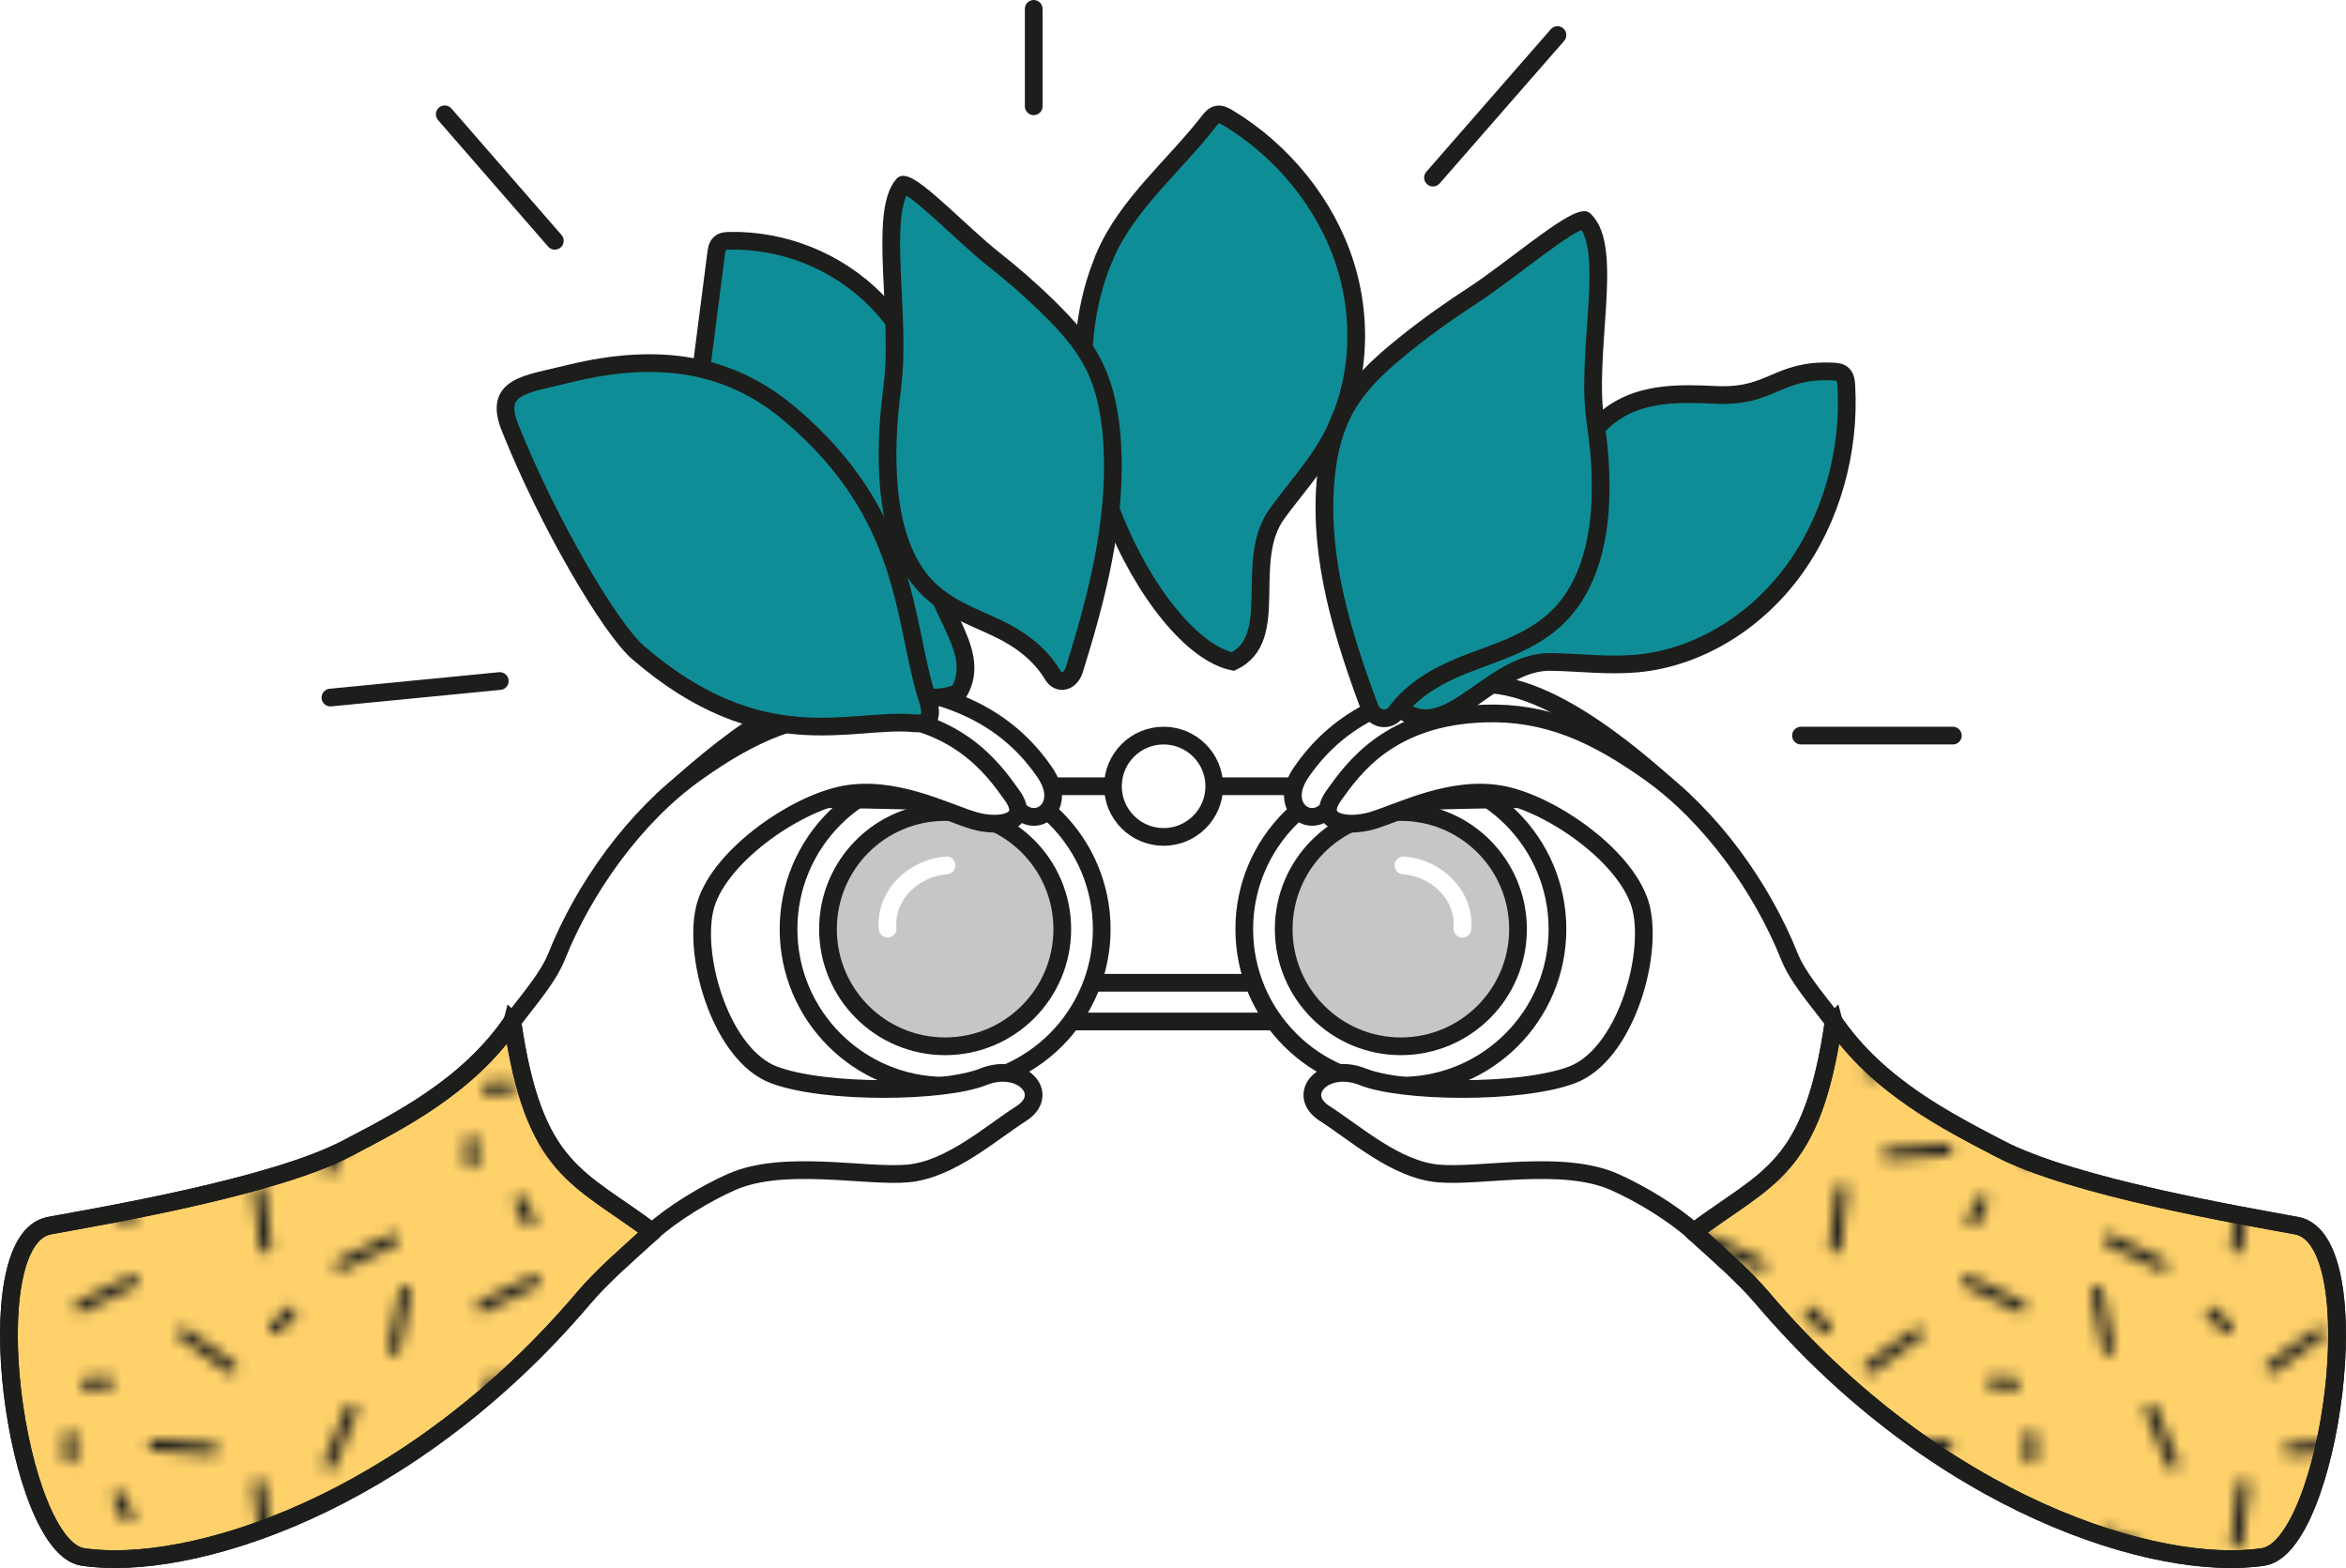
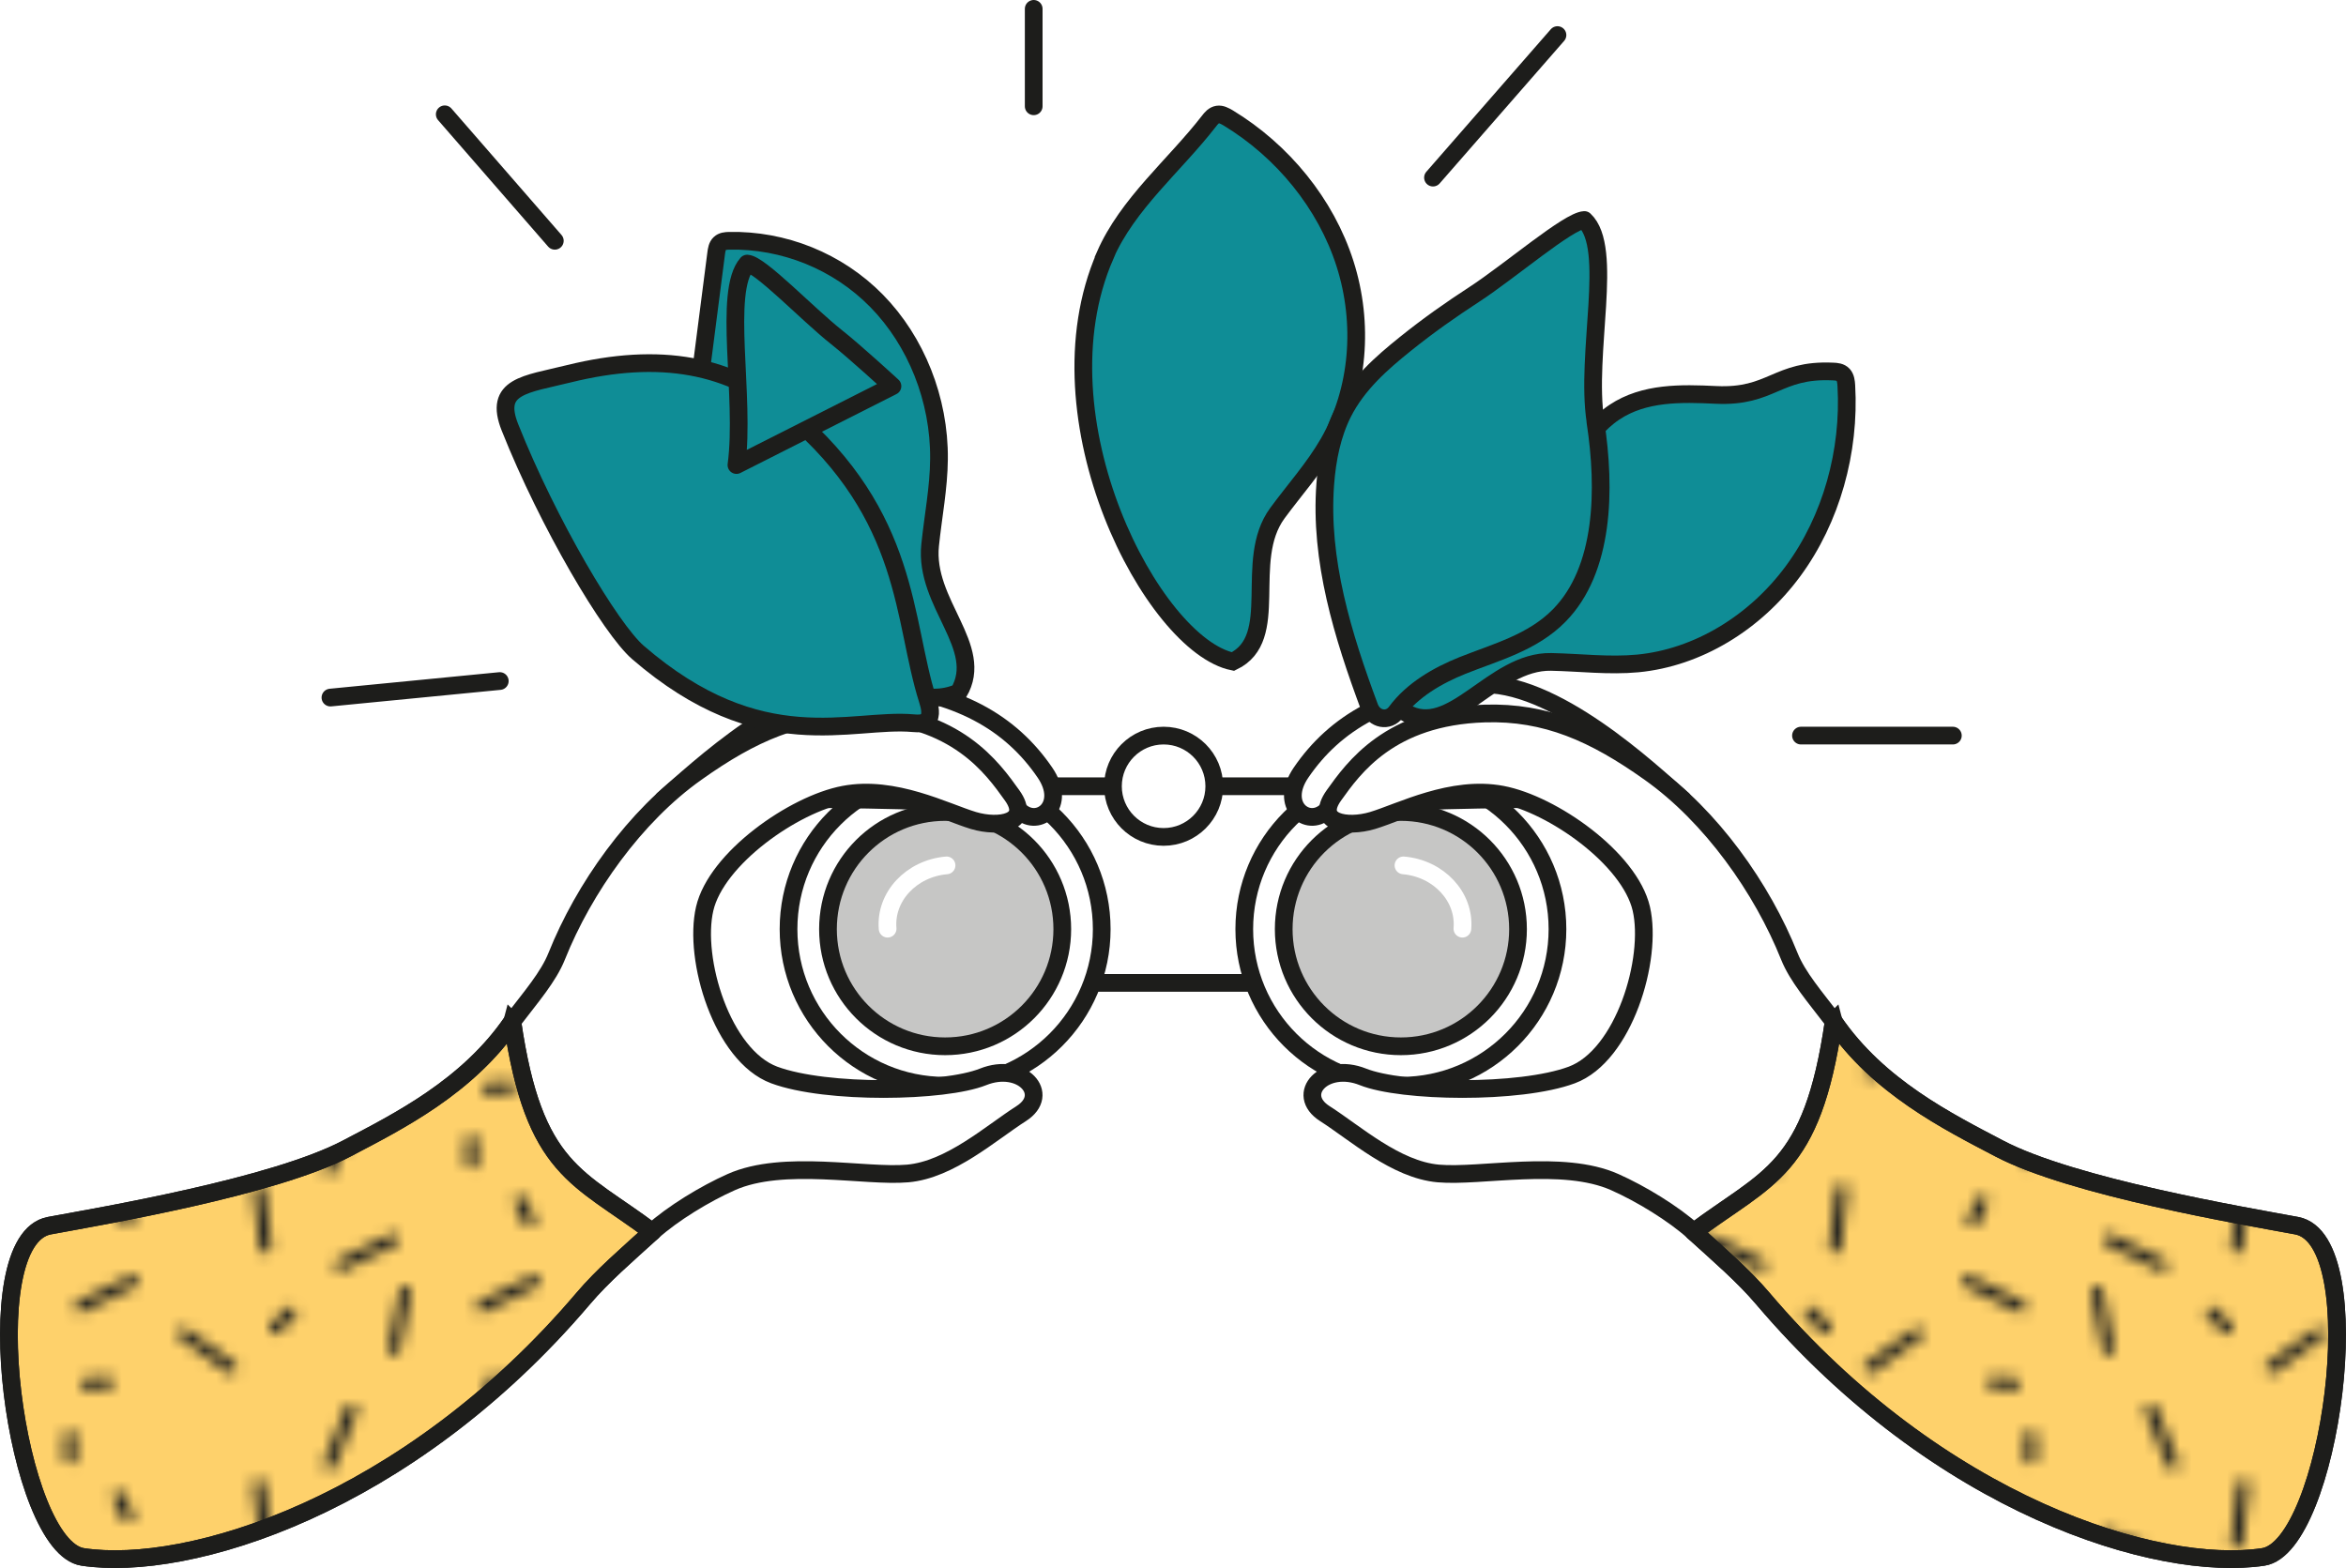
<svg xmlns="http://www.w3.org/2000/svg" xmlns:xlink="http://www.w3.org/1999/xlink" viewBox="0 0 198.65 132.78">
  <defs>
    <style>.cls-1,.cls-2,.cls-3,.cls-4{fill:none;}.cls-2{stroke:#fff;}.cls-2,.cls-3,.cls-5,.cls-6,.cls-7,.cls-8,.cls-9,.cls-10,.cls-11,.cls-12{stroke-width:1.5px;}.cls-2,.cls-3,.cls-4,.cls-7,.cls-9,.cls-11{stroke-miterlimit:10;}.cls-2,.cls-3,.cls-4,.cls-8,.cls-10{stroke-linecap:round;}.cls-3,.cls-5,.cls-6,.cls-7,.cls-8,.cls-9,.cls-10,.cls-11,.cls-12{stroke:#1d1d1b;}.cls-5{fill:url(#Nouveau_motif-2);}.cls-5,.cls-6,.cls-8,.cls-10,.cls-12{stroke-linejoin:round;}.cls-13,.cls-7,.cls-10{fill:#fff;}.cls-6{fill:#fed16b;}.cls-4{stroke:#1e1f1d;}.cls-8,.cls-9{fill:#0f8d96;}.cls-11{fill:rgba(29,29,27,.25);}.cls-12{fill:url(#Nouveau_motif);}</style>
    <pattern id="Nouveau_motif" x="0" y="0" width="33.62" height="24.35" patternTransform="translate(-27.19 -56.12)" patternUnits="userSpaceOnUse" viewBox="0 0 33.62 24.35">
      <g>
        <rect class="cls-1" width="33.62" height="24.35" />
        <line class="cls-4" x1="33.62" y1="16.76" x2="38.07" y2="14.61" />
        <g>
          <line class="cls-4" x1="0" y1="16.76" x2="4.44" y2="14.61" />
          <line class="cls-4" x1="26.57" y1="20.36" x2="27.5" y2="15.51" />
          <line class="cls-4" x1="8.72" y1="19.06" x2="12.74" y2="21.93" />
          <line class="cls-4" x1="26.46" y1="11.1" x2="22.02" y2="13.25" />
          <line class="cls-4" x1="22.95" y1=".5" x2="21.09" y2="5.07" />
          <line class="cls-4" x1="15.11" y1="6.85" x2="15.68" y2="11.75" />
-           <line class="cls-4" x1="6.26" y1="3.47" x2="11.18" y2="3.86" />
          <line class="cls-4" x1="33.12" y1="2.74" x2="33.12" y2="4.59" />
          <line class="cls-4" x1="17.79" y1="17.28" x2="16.49" y2="18.59" />
          <line class="cls-4" x1="2.34" y1="23.18" x2=".5" y2="23.29" />
          <line class="cls-4" x1="3.23" y1="7.85" x2="4.02" y2="9.52" />
        </g>
      </g>
    </pattern>
    <pattern id="Nouveau_motif-2" patternTransform="translate(-16149.03 -56.12) rotate(-180) scale(1 -1)" xlink:href="#Nouveau_motif" />
  </defs>
  <g id="Calque_2">
    <rect class="cls-7" x="78.46" y="66.58" width="40.13" height="16.65" />
-     <rect class="cls-7" x="78.46" y="83.22" width="40.13" height="3.28" />
    <g>
      <circle class="cls-7" cx="80.03" cy="78.68" r="13.26" />
      <circle class="cls-11" cx="80.03" cy="78.68" r="9.92" />
      <g>
        <path class="cls-10" d="M56.17,67.7c2.69-2.37,10.97-10.19,17.35-9.74,7.61,.54,12.11,3.29,14.96,7.46,1.9,2.78-.53,4.68-2.09,3.29s-30.22-1.02-30.22-1.02Z" />
        <path class="cls-7" d="M43.37,86.5c1.62-2.11,3.07-3.78,3.77-5.53,2.29-5.73,6.61-11.86,11.82-15.55,4.71-3.35,8.8-5.16,13.97-5,8.06,.25,11.13,4.64,12.77,6.93s-1.06,2.79-3.27,2.13c-2.39-.72-6.71-3-10.97-2.19s-10.8,5.4-11.79,9.66,1.47,12.44,5.89,14.08,14.41,1.47,17.68,.16,5.8,1.47,3.23,3.11-6.01,4.75-9.61,5.07-10.52-1.24-14.94,.73c-2.21,.98-4.97,2.66-6.7,4.22s-14.01-9.8-11.85-17.82Z" />
        <path class="cls-13" d="M55.22,104.32c-2.18,1.98-4.2,3.71-5.83,5.63-14.95,17.6-33.49,23.23-42.38,21.89-5.65-.85-9.27-26.85-2.83-28.05,4.42-.82,18.99-3.27,25.21-6.55,4.32-2.27,10.22-5.21,13.99-10.74,1.83,12.68,5.6,13.12,11.85,17.82Z" />
        <path class="cls-6" d="M55.22,104.32c-2.18,1.98-4.2,3.71-5.83,5.63-14.95,17.6-33.49,23.23-42.38,21.89-5.65-.85-9.27-26.85-2.83-28.05,4.42-.82,18.99-3.27,25.21-6.55,4.32-2.27,10.22-5.21,13.99-10.74,1.83,12.68,5.6,13.12,11.85,17.82Z" />
        <path class="cls-12" d="M55.22,104.32c-2.18,1.98-4.2,3.71-5.83,5.63-14.95,17.6-33.49,23.23-42.38,21.89-5.65-.85-9.27-26.85-2.83-28.05,4.42-.82,18.99-3.27,25.21-6.55,4.32-2.27,10.22-5.21,13.99-10.74,1.83,12.68,5.6,13.12,11.85,17.82Z" />
      </g>
      <path class="cls-2" d="M80.15,73.28c-2.99,.26-5.22,2.66-4.99,5.36" />
    </g>
    <g>
      <circle class="cls-7" cx="118.62" cy="78.68" r="13.26" />
      <circle class="cls-11" cx="118.62" cy="78.68" r="9.92" />
      <g>
        <path class="cls-10" d="M142.48,67.7c-2.69-2.37-10.97-10.19-17.35-9.74-7.61,.54-12.11,3.29-14.96,7.46-1.9,2.78,.53,4.68,2.09,3.29s30.22-1.02,30.22-1.02Z" />
        <path class="cls-7" d="M155.28,86.5c-1.62-2.11-3.07-3.78-3.77-5.53-2.29-5.73-6.61-11.86-11.82-15.55-4.71-3.35-8.8-5.16-13.97-5-8.06,.25-11.13,4.64-12.77,6.93s1.06,2.79,3.27,2.13c2.39-.72,6.71-3,10.97-2.19s10.8,5.4,11.79,9.66c.98,4.26-1.47,12.44-5.89,14.08-4.42,1.64-14.41,1.47-17.68,.16s-5.8,1.47-3.23,3.11,6.01,4.75,9.61,5.07,10.52-1.24,14.94,.73c2.21,.98,4.97,2.66,6.7,4.22s14.01-9.8,11.85-17.82Z" />
        <path class="cls-13" d="M143.43,104.32c2.18,1.98,4.2,3.71,5.83,5.63,14.95,17.6,33.49,23.23,42.38,21.89,5.65-.85,9.27-26.85,2.83-28.05-4.42-.82-18.99-3.27-25.21-6.55-4.32-2.27-10.22-5.21-13.99-10.74-1.83,12.68-5.6,13.12-11.85,17.82Z" />
        <path class="cls-6" d="M143.43,104.32c2.18,1.98,4.2,3.71,5.83,5.63,14.95,17.6,33.49,23.23,42.38,21.89,5.65-.85,9.27-26.85,2.83-28.05-4.42-.82-18.99-3.27-25.21-6.55-4.32-2.27-10.22-5.21-13.99-10.74-1.83,12.68-5.6,13.12-11.85,17.82Z" />
        <path class="cls-5" d="M143.43,104.32c2.18,1.98,4.2,3.71,5.83,5.63,14.95,17.6,33.49,23.23,42.38,21.89,5.65-.85,9.27-26.85,2.83-28.05-4.42-.82-18.99-3.27-25.21-6.55-4.32-2.27-10.22-5.21-13.99-10.74-1.83,12.68-5.6,13.12-11.85,17.82Z" />
      </g>
      <path class="cls-2" d="M118.84,73.28c2.99,.26,5.22,2.66,4.99,5.36" />
    </g>
    <circle class="cls-7" cx="98.53" cy="66.58" r="4.29" />
    <line class="cls-3" x1="46.98" y1="20.39" x2="37.66" y2="9.68" />
    <line class="cls-3" x1="121.34" y1="15.04" x2="131.88" y2="2.97" />
    <line class="cls-3" x1="152.5" y1="62.29" x2="165.36" y2="62.29" />
    <line class="cls-3" x1="42.32" y1="57.67" x2="27.98" y2="59.07" />
    <line class="cls-3" x1="87.53" y1="9" x2="87.53" y2=".75" />
  </g>
  <g id="Calque_5">
    <path class="cls-9" d="M65.78,49.98c-2.52-1.45-5.26-2.97-6.52-5.78-1.16-2.58-.81-5.69-.44-8.59,.61-4.71,1.21-9.43,1.82-14.14,.04-.31,.09-.65,.31-.85,.21-.2,.5-.22,.78-.23,4.6-.1,9.19,1.71,12.51,5.1s5.32,8.33,5.27,13.39c-.02,2.44-.5,4.85-.75,7.28-.52,4.94,4.69,8.63,2.42,12.48-5.6,2.4-10.65-5.93-15.39-8.66Z" />
    <path class="cls-9" d="M66.87,35.05c10.24,8.68,9.54,17.48,11.68,24.21,.19,.6,.36,1.32-.01,1.72-.28,.31-.77,.3-1.21,.26-5.26-.48-12.86,3.04-23.31-5.99-2.32-2.01-7.59-10.89-10.84-19.06-1.4-3.52,1.32-3.63,4.99-4.54,7.71-1.9,13.72-.81,18.69,3.4Z" />
    <path class="cls-9" d="M131.24,43.42c1.33-3.21,2.72-6.68,5.47-8.52,2.53-1.68,5.65-1.6,8.58-1.46,4.75,.23,5.16-2.2,9.91-1.98,.31,.01,.65,.04,.87,.28,.21,.23,.25,.59,.27,.92,.32,5.56-1.27,11.3-4.5,15.69s-8.08,7.34-13.16,7.83c-2.44,.23-4.89-.08-7.33-.13-4.97-.1-8.41,6.61-12.38,4.27-2.68-6.52,9.77-10.88,12.28-16.91Z" />
    <path class="cls-9" d="M93.57,21.63c1.92-4.39,5.86-7.58,8.8-11.37,.19-.25,.41-.51,.73-.56,.31-.05,.61,.12,.89,.28,4.62,2.8,8.28,7.27,9.9,12.35s1.17,10.7-1.38,15.16c-1.23,2.14-2.89,3.98-4.35,5.97-2.96,4.04,.39,10.57-3.76,12.56-6.75-1.38-16.86-20.53-10.82-34.38Z" />
    <path class="cls-8" d="M135.09,35.69c.89,5.79,.74,12.56-3.06,16.43-2.26,2.3-5.35,3.1-8.21,4.24-2.08,.84-4.22,2.06-5.61,3.94-.64,.86-1.86,.63-2.25-.42-2.26-6.08-4.23-12.43-3.74-18.92,.16-2.09,.58-4.18,1.49-5.99,1.24-2.45,3.28-4.23,5.27-5.83s3.86-2.91,5.87-4.22c2.95-1.92,7.97-6.23,9.31-6.29,2.54,2.36,.05,11.27,.94,17.06Z" />
-     <path class="cls-8" d="M75.57,32.7c-.78,5.8-.71,12.56,2.35,16.39,1.82,2.28,4.34,3.05,6.66,4.17,1.69,.82,3.43,2.02,4.55,3.89,.51,.86,1.51,.61,1.84-.44,1.9-6.1,3.56-12.46,3.22-18.94-.11-2.09-.44-4.17-1.17-5.97-.99-2.44-2.64-4.2-4.25-5.78s-3.13-2.88-4.76-4.17c-2.39-1.89-6.45-6.15-7.54-6.21-2.09,2.38-.14,11.27-.91,17.06Z" />
+     <path class="cls-8" d="M75.57,32.7s-3.13-2.88-4.76-4.17c-2.39-1.89-6.45-6.15-7.54-6.21-2.09,2.38-.14,11.27-.91,17.06Z" />
  </g>
</svg>